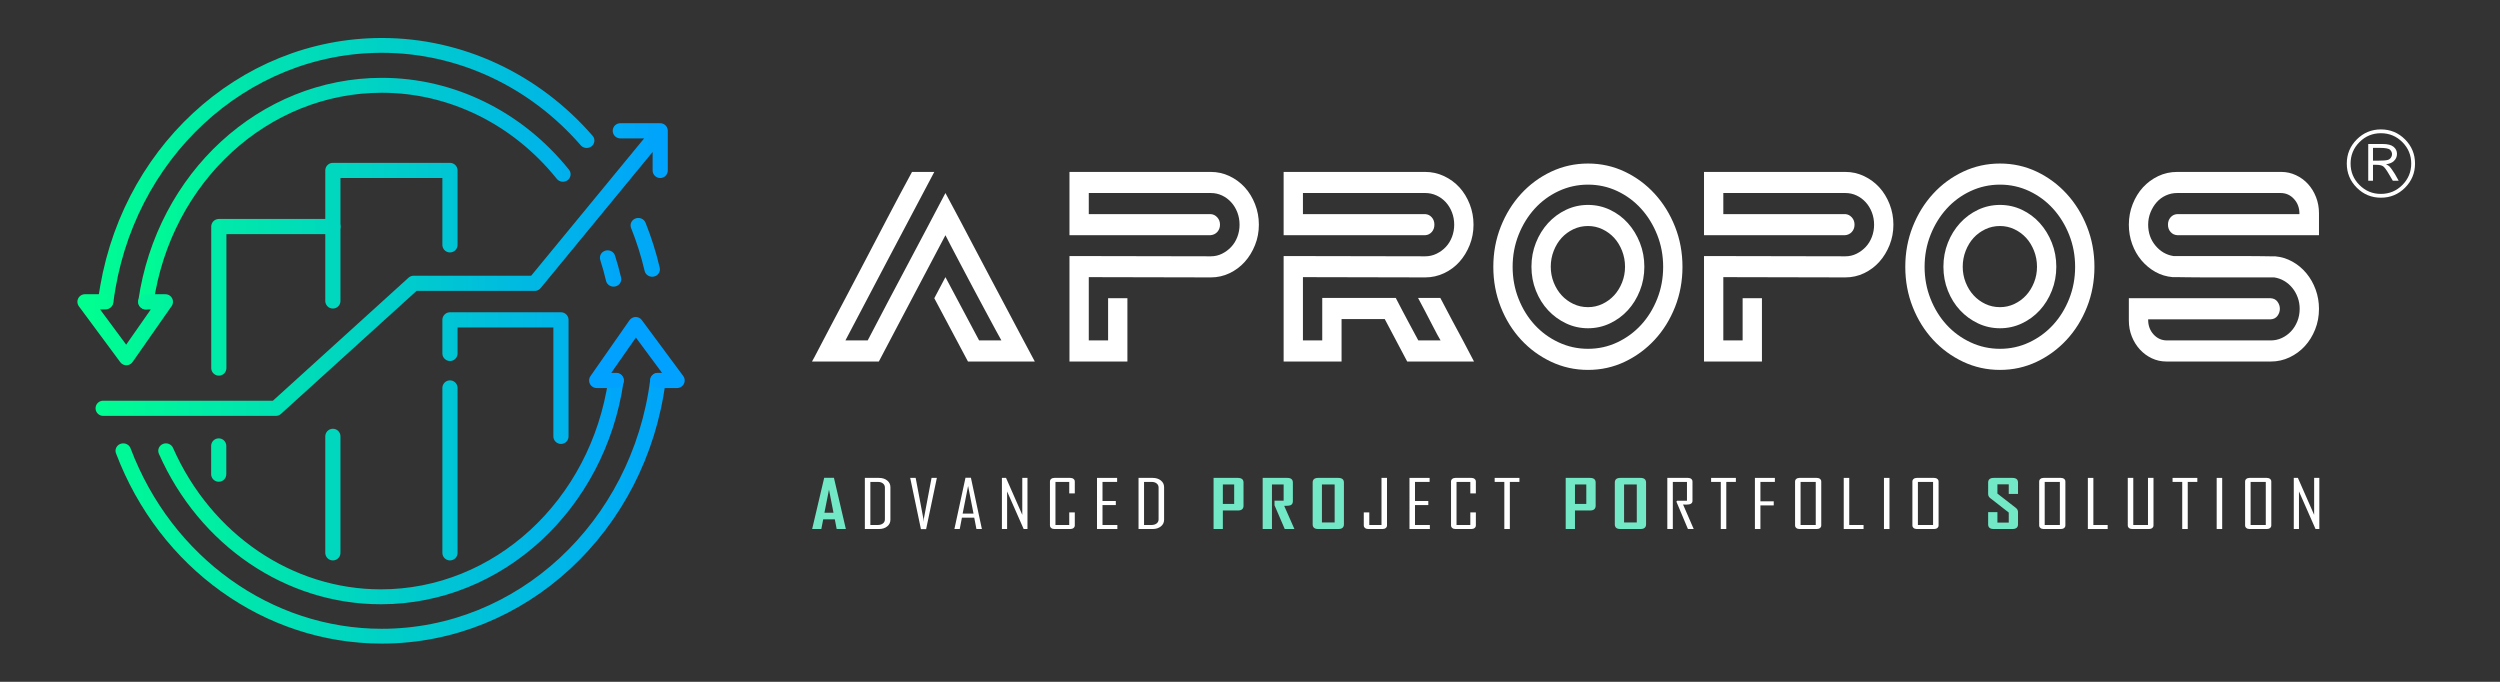
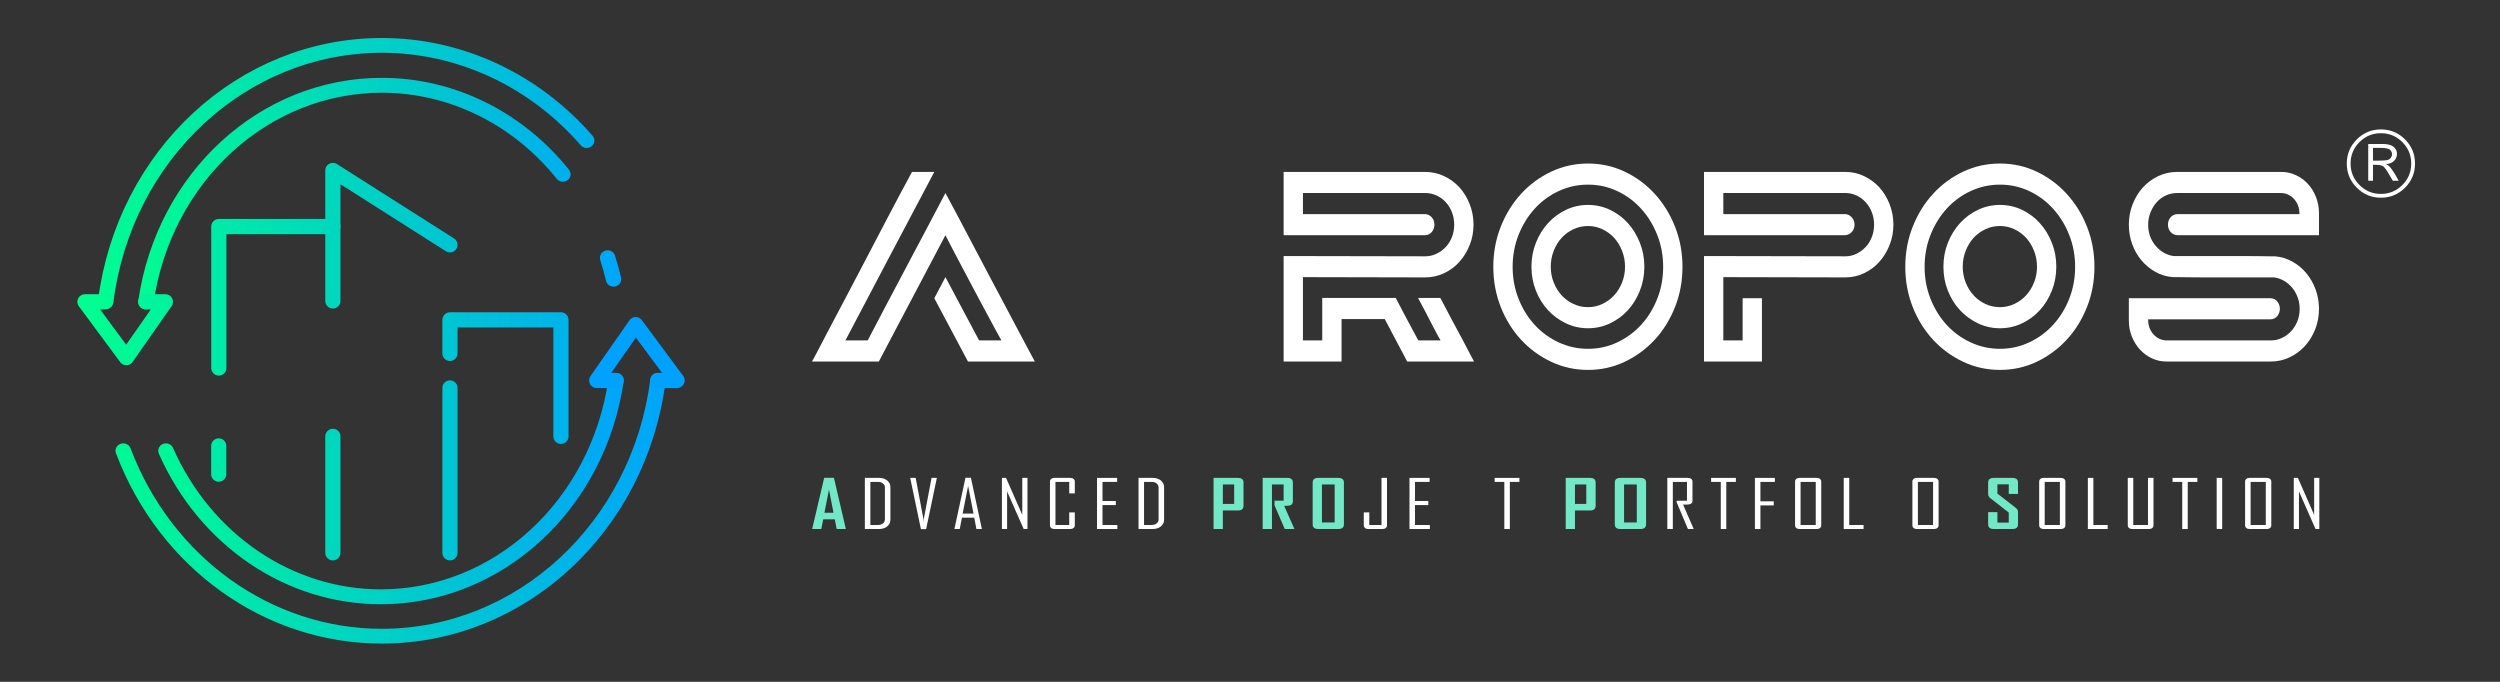
<svg xmlns="http://www.w3.org/2000/svg" xmlns:ns1="http://www.serif.com/" width="100%" height="100%" viewBox="0 0 440 120" version="1.1" xml:space="preserve" style="fill-rule:evenodd;clip-rule:evenodd;stroke-linecap:round;stroke-linejoin:round;stroke-miterlimit:1.5;">
  <rect x="0" y="0" width="440" height="120" fill="#333333" stroke="none" />
  <g id="AProPoS-Logo" ns1:id="AProPoS Logo" transform="matrix(1,0,0,1,-23.336,-24.482)">
    <g id="Logo">
      <g transform="matrix(1.035,0,0,0.991,-2.086,1.692)">
-         <path d="M135.465,70.829C134.865,68.162 134.076,65.552 133.106,63.022C134.076,65.552 134.865,68.162 135.465,70.829Z" style="fill:none;stroke:url(#_Linear1);stroke-width:2.63px;" />
-       </g>
+         </g>
      <g transform="matrix(0.887,0,0,0.858,11.163,12.846)">
        <path d="M135.465,70.829C135.132,69.348 134.74,67.884 134.291,66.441C134.74,67.884 135.132,69.348 135.465,70.829Z" style="fill:none;stroke:url(#_Linear2);stroke-width:3.06px;" />
      </g>
      <g transform="matrix(1.035,0,0,0.991,-2.086,1.692)">
        <path d="M45.521,103.053C52.728,122.945 70.138,135.983 89.494,135.983C113.207,135.983 133.268,116.571 136.445,90.55C133.268,116.571 113.207,135.983 89.494,135.983C70.138,135.983 52.728,122.945 45.521,103.053Z" style="fill:none;stroke:url(#_Linear3);stroke-width:2.63px;" />
      </g>
      <g transform="matrix(0.884,0,0,0.858,11.258,12.846)">
        <path d="M46.701,106.038C54.55,124.328 71.206,135.983 89.494,135.983C112.831,135.983 132.692,117.166 136.302,91.636C132.692,117.166 112.831,135.983 89.494,135.983C71.206,135.983 54.55,124.328 46.701,106.038Z" style="fill:none;stroke:url(#_Linear4);stroke-width:3.06px;" />
      </g>
      <g transform="matrix(1.035,0,0,0.991,-2.086,1.692)">
        <path d="M124.325,47.957C115.355,37.185 102.726,31.058 89.494,31.058C65.781,31.058 45.72,50.471 42.542,76.492C45.72,50.471 65.781,31.058 89.494,31.058C102.726,31.058 115.355,37.185 124.325,47.957Z" style="fill:none;stroke:url(#_Linear5);stroke-width:2.63px;" />
      </g>
      <g transform="matrix(-1,-1.22465e-16,1.22465e-16,-1,180.797,169.04)">
        <path d="M48.998,77.598L52.444,77.598L45.575,87.429L38.293,77.598L41.693,77.598" style="fill:none;stroke:rgb(0,161,255);stroke-width:2.67px;" />
      </g>
      <path d="M102.53,121.78L102.53,92.762" style="fill:none;stroke:url(#_Linear6);stroke-width:2.67px;" />
      <path d="M102.53,86.681L102.53,80.778L122.065,80.778L122.065,101.279" style="fill:none;stroke:url(#_Linear7);stroke-width:2.67px;" />
      <path d="M81.921,121.78L81.921,101.279" style="fill:none;stroke:url(#_Linear8);stroke-width:2.67px;" />
      <g transform="matrix(0.826,0,0,0.826,10.744,17.892)">
        <path d="M61.849,109.007L61.849,102.996" style="fill:none;stroke:url(#_Linear9);stroke-width:3.23px;" />
      </g>
      <path d="M61.849,89.257L61.849,64.355L81.921,64.355L81.921,77.45" style="fill:none;stroke:url(#_Linear10);stroke-width:2.67px;" />
-       <path d="M81.921,64.355L81.921,54.48L102.53,54.48L102.53,67.575" style="fill:none;stroke:url(#_Linear11);stroke-width:2.67px;" />
-       <path d="M41.489,96.341L71.885,96.341L96.135,74.345L117.449,74.345L139.532,47.503L132.509,47.503L139.532,47.503L139.532,54.48" style="fill:none;stroke:url(#_Linear12);stroke-width:2.67px;" />
+       <path d="M81.921,64.355L81.921,54.48L102.53,67.575" style="fill:none;stroke:url(#_Linear11);stroke-width:2.67px;" />
      <g transform="matrix(0.887,0,0,0.858,11.163,12.846)">
        <path d="M125.412,49.309C116.412,37.723 103.296,31.058 89.494,31.058C66.126,31.058 46.248,49.924 42.673,75.495C46.248,49.924 66.126,31.058 89.494,31.058C103.296,31.058 116.412,37.723 125.412,49.309Z" style="fill:none;stroke:url(#_Linear13);stroke-width:3.06px;" />
      </g>
      <path d="M48.998,77.598L52.444,77.598L45.575,87.429L38.293,77.598L41.915,77.598" style="fill:none;stroke:url(#_Linear14);stroke-width:2.67px;" />
    </g>
    <g id="APROPOS" transform="matrix(0.865,0,0,0.945,22.307,4.921)">
      <path d="M193.556,72.314L200.407,84.101L204.941,84.101C204.773,83.833 204.395,83.203 203.807,82.212C203.219,81.222 202.523,80.038 201.717,78.661C200.911,77.284 200.063,75.832 199.173,74.304C198.283,72.776 197.443,71.323 196.654,69.946C195.865,68.57 195.185,67.386 194.614,66.395C194.043,65.404 193.69,64.775 193.556,64.506L183.683,81.633L180.006,88.031L166.405,88.031C166.606,87.728 167.043,86.981 167.714,85.789C168.386,84.597 169.217,83.144 170.208,81.432C171.199,79.719 172.298,77.813 173.507,75.714C174.716,73.615 175.925,71.508 177.134,69.392C178.578,66.874 180.09,64.229 181.668,61.458C183.246,58.688 184.942,55.775 186.756,52.719L191.289,52.719L181.92,68.939L173.205,84.101L177.739,84.101C179.284,81.381 180.711,78.888 182.02,76.621C183.33,74.354 184.598,72.163 185.824,70.047C187.049,67.931 188.284,65.799 189.526,63.65C190.769,61.5 192.112,59.166 193.556,56.648C193.59,56.715 193.884,57.219 194.438,58.159C194.992,59.099 195.697,60.308 196.553,61.786C197.41,63.263 198.375,64.943 199.45,66.823C200.524,68.704 201.624,70.61 202.749,72.541C203.874,74.472 204.974,76.369 206.049,78.233C207.123,80.097 208.081,81.751 208.92,83.195C209.76,84.639 210.44,85.806 210.96,86.696C211.481,87.586 211.741,88.031 211.741,88.031L198.14,88.031L191.289,76.243L193.556,72.314Z" style="fill:white;fill-rule:nonzero;" />
-       <path d="M247.557,52.719C248.9,52.719 250.168,52.979 251.36,53.499C252.552,54.02 253.585,54.717 254.458,55.59C255.331,56.463 256.028,57.504 256.548,58.713C257.069,59.922 257.329,61.198 257.329,62.541C257.329,63.885 257.069,65.152 256.548,66.345C256.028,67.537 255.331,68.578 254.458,69.468C253.585,70.358 252.552,71.063 251.36,71.584C250.168,72.104 248.9,72.364 247.557,72.364L222.722,72.314L222.722,84.101L226.652,84.101L226.652,76.243L230.581,76.243L230.581,88.031L218.793,88.031L218.793,68.385L247.557,68.435C248.363,68.435 249.118,68.276 249.824,67.957C250.529,67.638 251.15,67.218 251.687,66.697C252.225,66.177 252.644,65.555 252.947,64.833C253.249,64.111 253.4,63.347 253.4,62.541C253.4,61.735 253.249,60.971 252.947,60.249C252.644,59.527 252.225,58.898 251.687,58.36C251.15,57.823 250.529,57.403 249.824,57.101C249.118,56.799 248.363,56.648 247.557,56.648L222.722,56.648L222.722,60.577L247.557,60.577C248.06,60.61 248.497,60.812 248.866,61.181C249.236,61.551 249.421,62.004 249.421,62.541C249.421,63.079 249.236,63.532 248.866,63.902C248.497,64.271 248.027,64.472 247.456,64.506L218.793,64.506L218.793,52.719L247.557,52.719Z" style="fill:white;fill-rule:nonzero;" />
      <path d="M287.51,88.031L282.941,80.122L274.154,80.122L274.154,88.031L262.367,88.031L262.367,68.385L291.18,68.435C291.986,68.435 292.75,68.276 293.472,67.957C294.194,67.638 294.824,67.218 295.361,66.697C295.899,66.177 296.318,65.555 296.621,64.833C296.923,64.111 297.074,63.347 297.074,62.541C297.074,61.735 296.923,60.971 296.621,60.249C296.318,59.527 295.899,58.898 295.361,58.36C294.824,57.823 294.194,57.403 293.472,57.101C292.75,56.799 291.986,56.648 291.18,56.648L266.296,56.648L266.296,60.577L291.18,60.577C291.718,60.61 292.163,60.812 292.515,61.181C292.868,61.551 293.044,62.004 293.044,62.541C293.044,63.079 292.868,63.532 292.515,63.902C292.163,64.271 291.718,64.472 291.18,64.506L262.367,64.506L262.367,52.719L291.18,52.719C292.524,52.719 293.8,52.979 295.009,53.499C296.218,54.02 297.259,54.717 298.132,55.59C299.005,56.463 299.702,57.504 300.222,58.713C300.743,59.922 301.003,61.198 301.003,62.541C301.003,63.885 300.743,65.152 300.222,66.345C299.702,67.537 299.005,68.578 298.132,69.468C297.259,70.358 296.218,71.063 295.009,71.584C293.8,72.104 292.524,72.364 291.18,72.364L266.296,72.314L266.296,84.101L270.225,84.101L270.225,76.193L285.186,76.193C285.589,76.932 286.042,77.729 286.546,78.585C287.05,79.442 287.528,80.265 287.982,81.054C288.435,81.843 288.83,82.515 289.165,83.069C289.501,83.623 289.703,83.967 289.77,84.101L294.304,84.101C294.203,83.967 293.993,83.631 293.674,83.094C293.355,82.557 292.985,81.91 292.566,81.155C292.146,80.399 291.684,79.585 291.18,78.711C290.677,77.838 290.19,76.999 289.72,76.193L294.253,76.193C295.093,77.637 295.915,79.064 296.721,80.475C297.527,81.885 298.266,83.144 298.938,84.253L301.104,88.031L287.51,88.031Z" style="fill:white;fill-rule:nonzero;" />
      <path d="M324.301,51.157C326.958,51.157 329.446,51.661 331.766,52.668C334.086,53.676 336.121,55.053 337.869,56.799C339.618,58.545 340.997,60.585 342.005,62.919C343.014,65.253 343.519,67.747 343.519,70.4C343.519,73.053 343.014,75.546 342.005,77.88C340.997,80.214 339.618,82.246 337.869,83.975C336.121,85.705 334.086,87.073 331.766,88.081C329.446,89.088 326.958,89.592 324.301,89.592C321.644,89.592 319.148,89.088 316.811,88.081C314.474,87.073 312.431,85.705 310.682,83.975C308.934,82.246 307.555,80.214 306.546,77.88C305.538,75.546 305.033,73.053 305.033,70.4C305.033,67.747 305.538,65.253 306.546,62.919C307.555,60.585 308.934,58.545 310.682,56.799C312.431,55.053 314.474,53.676 316.811,52.668C319.148,51.661 321.644,51.157 324.301,51.157ZM324.301,85.663C326.413,85.663 328.4,85.261 330.261,84.458C332.121,83.655 333.739,82.567 335.114,81.194C336.488,79.822 337.578,78.207 338.382,76.349C339.187,74.492 339.589,72.509 339.589,70.4C339.589,68.291 339.187,66.308 338.382,64.45C337.578,62.592 336.488,60.969 335.114,59.58C333.739,58.191 332.121,57.095 330.261,56.291C328.4,55.488 326.413,55.086 324.301,55.086C322.189,55.086 320.194,55.488 318.316,56.291C316.439,57.095 314.813,58.191 313.438,59.58C312.064,60.969 310.974,62.592 310.169,64.45C309.365,66.308 308.962,68.291 308.962,70.4C308.962,72.509 309.365,74.492 310.169,76.349C310.974,78.207 312.064,79.822 313.438,81.194C314.813,82.567 316.439,83.655 318.316,84.458C320.194,85.261 322.189,85.663 324.301,85.663ZM324.301,58.864C325.883,58.864 327.372,59.167 328.769,59.773C330.166,60.379 331.377,61.203 332.404,62.247C333.43,63.29 334.247,64.51 334.852,65.907C335.458,67.303 335.761,68.793 335.761,70.375C335.761,71.957 335.458,73.446 334.852,74.842C334.247,76.239 333.43,77.451 332.404,78.477C331.377,79.504 330.166,80.32 328.769,80.926C327.372,81.532 325.883,81.835 324.301,81.835C322.719,81.835 321.23,81.532 319.833,80.926C318.437,80.32 317.217,79.504 316.173,78.477C315.13,77.451 314.305,76.239 313.699,74.842C313.094,73.446 312.791,71.957 312.791,70.375C312.791,68.793 313.094,67.303 313.699,65.907C314.305,64.51 315.13,63.29 316.173,62.247C317.217,61.203 318.437,60.379 319.833,59.773C321.23,59.167 322.719,58.864 324.301,58.864ZM324.301,77.905C325.338,77.905 326.317,77.705 327.238,77.303C328.159,76.901 328.954,76.366 329.623,75.696C330.292,75.027 330.828,74.232 331.229,73.312C331.631,72.391 331.832,71.412 331.832,70.375C331.832,69.337 331.631,68.349 331.229,67.412C330.828,66.475 330.292,65.672 329.623,65.002C328.954,64.333 328.159,63.798 327.238,63.396C326.317,62.994 325.338,62.793 324.301,62.793C323.23,62.793 322.234,62.994 321.314,63.396C320.393,63.798 319.598,64.333 318.929,65.002C318.26,65.672 317.724,66.475 317.322,67.412C316.921,68.349 316.72,69.337 316.72,70.375C316.72,71.412 316.921,72.391 317.322,73.312C317.724,74.232 318.26,75.027 318.929,75.696C319.598,76.366 320.393,76.901 321.314,77.303C322.234,77.705 323.23,77.905 324.301,77.905Z" style="fill:white;fill-rule:nonzero;" />
      <path d="M376.665,52.719C378.008,52.719 379.276,52.979 380.468,53.499C381.66,54.02 382.693,54.717 383.566,55.59C384.439,56.463 385.136,57.504 385.656,58.713C386.177,59.922 386.437,61.198 386.437,62.541C386.437,63.885 386.177,65.152 385.656,66.345C385.136,67.537 384.439,68.578 383.566,69.468C382.693,70.358 381.66,71.063 380.468,71.584C379.276,72.104 378.008,72.364 376.665,72.364L351.83,72.314L351.83,84.101L355.759,84.101L355.759,76.243L359.689,76.243L359.689,88.031L347.901,88.031L347.901,68.385L376.665,68.435C377.471,68.435 378.226,68.276 378.931,67.957C379.637,67.638 380.258,67.218 380.795,66.697C381.333,66.177 381.752,65.555 382.055,64.833C382.357,64.111 382.508,63.347 382.508,62.541C382.508,61.735 382.357,60.971 382.055,60.249C381.752,59.527 381.333,58.898 380.795,58.36C380.258,57.823 379.637,57.403 378.931,57.101C378.226,56.799 377.471,56.648 376.665,56.648L351.83,56.648L351.83,60.577L376.665,60.577C377.168,60.61 377.605,60.812 377.974,61.181C378.344,61.551 378.528,62.004 378.528,62.541C378.528,63.079 378.344,63.532 377.974,63.902C377.605,64.271 377.135,64.472 376.564,64.506L347.901,64.506L347.901,52.719L376.665,52.719Z" style="fill:white;fill-rule:nonzero;" />
      <path d="M408.123,51.157C410.78,51.157 413.268,51.661 415.588,52.668C417.908,53.676 419.943,55.053 421.691,56.799C423.44,58.545 424.819,60.585 425.827,62.919C426.836,65.253 427.341,67.747 427.341,70.4C427.341,73.053 426.836,75.546 425.827,77.88C424.819,80.214 423.44,82.246 421.691,83.975C419.943,85.705 417.908,87.073 415.588,88.081C413.268,89.088 410.78,89.592 408.123,89.592C405.466,89.592 402.969,89.088 400.633,88.081C398.296,87.073 396.253,85.705 394.504,83.975C392.756,82.246 391.377,80.214 390.368,77.88C389.359,75.546 388.855,73.053 388.855,70.4C388.855,67.747 389.359,65.253 390.368,62.919C391.377,60.585 392.756,58.545 394.504,56.799C396.253,55.053 398.296,53.676 400.633,52.668C402.969,51.661 405.466,51.157 408.123,51.157ZM408.123,85.663C410.235,85.663 412.221,85.261 414.082,84.458C415.943,83.655 417.561,82.567 418.936,81.194C420.31,79.822 421.4,78.207 422.204,76.349C423.009,74.492 423.411,72.509 423.411,70.4C423.411,68.291 423.009,66.308 422.204,64.45C421.4,62.592 420.31,60.969 418.936,59.58C417.561,58.191 415.943,57.095 414.082,56.291C412.221,55.488 410.235,55.086 408.123,55.086C406.011,55.086 404.016,55.488 402.138,56.291C400.261,57.095 398.634,58.191 397.26,59.58C395.885,60.969 394.796,62.592 393.991,64.45C393.186,66.308 392.784,68.291 392.784,70.4C392.784,72.509 393.186,74.492 393.991,76.349C394.796,78.207 395.885,79.822 397.26,81.194C398.634,82.567 400.261,83.655 402.138,84.458C404.016,85.261 406.011,85.663 408.123,85.663ZM408.123,58.864C409.705,58.864 411.194,59.167 412.591,59.773C413.987,60.379 415.199,61.203 416.226,62.247C417.252,63.29 418.068,64.51 418.674,65.907C419.28,67.303 419.583,68.793 419.583,70.375C419.583,71.957 419.28,73.446 418.674,74.842C418.068,76.239 417.252,77.451 416.226,78.477C415.199,79.504 413.987,80.32 412.591,80.926C411.194,81.532 409.705,81.835 408.123,81.835C406.541,81.835 405.052,81.532 403.655,80.926C402.258,80.32 401.038,79.504 399.995,78.477C398.952,77.451 398.127,76.239 397.521,74.842C396.915,73.446 396.613,71.957 396.613,70.375C396.613,68.793 396.915,67.303 397.521,65.907C398.127,64.51 398.952,63.29 399.995,62.247C401.038,61.203 402.258,60.379 403.655,59.773C405.052,59.167 406.541,58.864 408.123,58.864ZM408.123,77.905C409.16,77.905 410.139,77.705 411.06,77.303C411.981,76.901 412.776,76.366 413.445,75.696C414.114,75.027 414.65,74.232 415.051,73.312C415.453,72.391 415.654,71.412 415.654,70.375C415.654,69.337 415.453,68.349 415.051,67.412C414.65,66.475 414.114,65.672 413.445,65.002C412.776,64.333 411.981,63.798 411.06,63.396C410.139,62.994 409.16,62.793 408.123,62.793C407.052,62.793 406.056,62.994 405.136,63.396C404.215,63.798 403.42,64.333 402.751,65.002C402.081,65.672 401.546,66.475 401.144,67.412C400.743,68.349 400.542,69.337 400.542,70.375C400.542,71.412 400.743,72.391 401.144,73.312C401.546,74.232 402.081,75.027 402.751,75.696C403.42,76.366 404.215,76.901 405.136,77.303C406.056,77.705 407.052,77.905 408.123,77.905Z" style="fill:white;fill-rule:nonzero;" />
      <path d="M463.912,72.364L449.757,72.364C448.246,72.364 447.07,72.356 446.231,72.339C445.391,72.322 444.77,72.314 444.367,72.314L443.259,72.314C441.982,72.213 440.807,71.886 439.732,71.332C438.658,70.778 437.718,70.064 436.912,69.191C436.106,68.318 435.476,67.31 435.023,66.168C434.569,65.027 434.342,63.818 434.342,62.541C434.342,61.198 434.603,59.922 435.124,58.713C435.646,57.504 436.344,56.463 437.218,55.59C438.092,54.717 439.126,54.02 440.32,53.499C441.513,52.979 442.799,52.719 444.178,52.719L465.362,52.719C466.405,52.719 467.397,52.92 468.339,53.323C469.28,53.726 470.096,54.272 470.785,54.96C471.474,55.649 472.021,56.463 472.424,57.403C472.828,58.344 473.029,59.351 473.029,60.426L473.029,64.506L444.216,64.506C443.645,64.472 443.183,64.271 442.83,63.902C442.478,63.532 442.302,63.079 442.302,62.541C442.302,62.004 442.478,61.551 442.83,61.181C443.183,60.812 443.628,60.61 444.165,60.577L469.05,60.577L469.05,60.476C469.05,59.401 468.681,58.495 467.942,57.756C467.203,57.017 466.296,56.648 465.222,56.648L444.165,56.648C443.359,56.648 442.595,56.799 441.873,57.101C441.151,57.403 440.53,57.823 440.01,58.36C439.489,58.898 439.069,59.527 438.75,60.249C438.431,60.971 438.272,61.735 438.272,62.541C438.272,64.053 438.768,65.354 439.76,66.445C440.752,67.537 441.971,68.183 443.417,68.385L457.643,68.385C459.157,68.385 460.334,68.393 461.174,68.41C462.015,68.427 462.646,68.435 463.066,68.435L464.101,68.435C465.345,68.536 466.513,68.863 467.606,69.417C468.699,69.972 469.649,70.694 470.456,71.584C471.264,72.473 471.894,73.489 472.348,74.631C472.802,75.773 473.029,76.965 473.029,78.208C473.029,79.585 472.769,80.869 472.248,82.061C471.726,83.253 471.028,84.286 470.154,85.159C469.28,86.032 468.246,86.729 467.052,87.25C465.859,87.77 464.589,88.031 463.244,88.031L442.01,88.031C440.933,88.031 439.933,87.829 439.008,87.426C438.083,87.023 437.276,86.477 436.587,85.789C435.898,85.1 435.351,84.295 434.948,83.371C434.544,82.447 434.342,81.448 434.342,80.374L434.342,76.243L463.207,76.243C463.811,76.277 464.273,76.495 464.592,76.898C464.911,77.301 465.07,77.738 465.07,78.208C465.07,78.678 464.911,79.114 464.592,79.517C464.273,79.92 463.811,80.139 463.207,80.172L438.272,80.172L438.272,80.273C438.272,81.348 438.641,82.254 439.38,82.993C440.119,83.732 441.025,84.101 442.1,84.101L463.207,84.101C464.013,84.101 464.768,83.95 465.473,83.648C466.179,83.346 466.8,82.934 467.337,82.414C467.875,81.893 468.303,81.272 468.622,80.55C468.941,79.828 469.1,79.047 469.1,78.208C469.1,77.469 468.966,76.764 468.697,76.092C468.429,75.42 468.059,74.824 467.589,74.304C467.119,73.783 466.573,73.355 465.952,73.019C465.331,72.683 464.651,72.465 463.912,72.364Z" style="fill:white;fill-rule:nonzero;" />
    </g>
    <g id="Advanced-Project-Portfolio-Solution" ns1:id="Advanced Project Portfolio Solution" transform="matrix(1.213,0,0,1,-33.964,1.344)">
      <path d="M169.968,116.244L168.635,116.244L168.364,114.537L166.68,114.537L166.41,116.244L165.082,116.244L165.082,116.222L166.824,107.236L168.238,107.236L169.968,116.244ZM168.175,113.382L167.519,109.323L166.858,113.382L168.175,113.382Z" style="fill:rgb(114,232,198);fill-rule:nonzero;" />
      <path d="M176.432,114.618C176.432,115.093 176.276,115.483 175.964,115.787C175.651,116.092 175.258,116.244 174.782,116.244L172.724,116.244L172.724,107.248L174.782,107.248C175.261,107.248 175.656,107.4 175.967,107.705C176.277,108.01 176.432,108.399 176.432,108.875L176.432,114.618ZM175.633,114.537L175.633,108.944C175.633,108.649 175.54,108.41 175.354,108.228C175.169,108.046 174.928,107.955 174.633,107.955L173.523,107.955L173.523,115.537L174.587,115.537C174.897,115.537 175.149,115.448 175.343,115.27C175.536,115.092 175.633,114.848 175.633,114.537Z" style="fill:white;fill-rule:nonzero;" />
      <path d="M183.172,107.248L181.614,116.267L180.861,116.267L179.303,107.248L180.097,107.248L181.212,114.411C181.212,114.411 181.223,114.606 181.246,114.997C181.25,114.863 181.264,114.667 181.287,114.411L182.402,107.248L183.172,107.248Z" style="fill:white;fill-rule:nonzero;" />
      <path d="M189.705,116.244L188.912,116.244L188.596,114.244L186.808,114.244L186.492,116.244L185.721,116.244L185.721,116.222L187.325,107.225L188.113,107.225L189.705,116.244ZM188.492,113.537L187.705,108.662L186.911,113.537L188.492,113.537Z" style="fill:white;fill-rule:nonzero;" />
      <path d="M196.319,116.244L195.767,116.244L193.364,109.628L193.364,116.244L192.611,116.244L192.611,107.248L193.209,107.248L195.566,113.75L195.566,107.248L196.319,107.248L196.319,116.244Z" style="fill:white;fill-rule:nonzero;" />
      <path d="M203.185,115.606C203.185,115.794 203.124,115.947 203.001,116.066C202.879,116.185 202.723,116.244 202.536,116.244L200.219,116.244C200.031,116.244 199.878,116.185 199.759,116.066C199.64,115.947 199.581,115.794 199.581,115.606L199.581,107.886C199.581,107.698 199.64,107.545 199.759,107.426C199.878,107.307 200.031,107.248 200.219,107.248L202.536,107.248C202.723,107.248 202.879,107.307 203.001,107.426C203.124,107.545 203.185,107.698 203.185,107.886L203.185,109.978L202.38,109.978L202.38,107.955L200.38,107.955L200.38,115.537L202.38,115.537L202.38,113.324L203.185,113.324L203.185,115.606Z" style="fill:white;fill-rule:nonzero;" />
      <path d="M209.362,116.244L206.407,116.244L206.407,107.248L209.327,107.248L209.327,107.955L207.206,107.955L207.206,111.312L209.138,111.312L209.138,112.031L207.206,112.031L207.206,115.537L209.362,115.537L209.362,116.244Z" style="fill:white;fill-rule:nonzero;" />
      <path d="M216.142,114.618C216.142,115.093 215.986,115.483 215.673,115.787C215.361,116.092 214.967,116.244 214.492,116.244L212.434,116.244L212.434,107.248L214.492,107.248C214.971,107.248 215.366,107.4 215.676,107.705C215.987,108.01 216.142,108.399 216.142,108.875L216.142,114.618ZM215.343,114.537L215.343,108.944C215.343,108.649 215.25,108.41 215.064,108.228C214.878,108.046 214.638,107.955 214.343,107.955L213.233,107.955L213.233,115.537L214.297,115.537C214.607,115.537 214.859,115.448 215.053,115.27C215.246,115.092 215.343,114.848 215.343,114.537Z" style="fill:white;fill-rule:nonzero;" />
      <path d="M227.667,112.146C227.667,112.705 227.393,112.985 226.845,112.985L224.667,112.985L224.667,116.244L223.321,116.244L223.321,107.248L226.845,107.248C227.393,107.248 227.667,107.524 227.667,108.076L227.667,112.146ZM226.311,111.83L226.311,108.403L224.667,108.403L224.667,111.83L226.311,111.83Z" style="fill:rgb(114,232,198);fill-rule:nonzero;" />
      <path d="M235.051,116.244L233.648,116.244L232.165,112.065L232.165,111.255L233.488,111.255L233.488,108.403L231.792,108.403L231.792,116.244L230.446,116.244L230.446,107.248L234.016,107.248C234.557,107.248 234.827,107.524 234.827,108.076L234.827,111.347C234.827,111.726 234.699,111.971 234.442,112.082C234.304,112.14 234.013,112.169 233.568,112.169L235.051,116.244Z" style="fill:rgb(114,232,198);fill-rule:nonzero;" />
      <path d="M242.234,115.422C242.234,115.97 241.962,116.244 241.417,116.244L238.497,116.244C237.964,116.244 237.698,115.97 237.698,115.422L237.698,108.076C237.698,107.524 237.964,107.248 238.497,107.248L241.417,107.248C241.962,107.248 242.234,107.524 242.234,108.076L242.234,115.422ZM240.889,115.089L240.889,108.403L239.043,108.403L239.043,115.089L240.889,115.089Z" style="fill:rgb(114,232,198);fill-rule:nonzero;" />
      <path d="M248.485,115.606C248.485,115.794 248.426,115.947 248.307,116.066C248.188,116.185 248.035,116.244 247.847,116.244L245.754,116.244C245.567,116.244 245.413,116.185 245.295,116.066C245.176,115.947 245.116,115.794 245.116,115.606L245.116,113.324L245.915,113.324L245.915,115.537L247.686,115.537L247.686,107.248L248.485,107.248L248.485,115.606Z" style="fill:white;fill-rule:nonzero;" />
      <path d="M254.702,116.244L251.747,116.244L251.747,107.248L254.667,107.248L254.667,107.955L252.546,107.955L252.546,111.312L254.478,111.312L254.478,112.031L252.546,112.031L252.546,115.537L254.702,115.537L254.702,116.244Z" style="fill:white;fill-rule:nonzero;" />
-       <path d="M261.379,115.606C261.379,115.794 261.317,115.947 261.195,116.066C261.072,116.185 260.917,116.244 260.729,116.244L258.412,116.244C258.225,116.244 258.071,116.185 257.952,116.066C257.834,115.947 257.774,115.794 257.774,115.606L257.774,107.886C257.774,107.698 257.834,107.545 257.952,107.426C258.071,107.307 258.225,107.248 258.412,107.248L260.729,107.248C260.917,107.248 261.072,107.307 261.195,107.426C261.317,107.545 261.379,107.698 261.379,107.886L261.379,109.978L260.574,109.978L260.574,107.955L258.573,107.955L258.573,115.537L260.574,115.537L260.574,113.324L261.379,113.324L261.379,115.606Z" style="fill:white;fill-rule:nonzero;" />
      <path d="M267.699,107.955L266.308,107.955L266.308,116.244L265.509,116.244L265.509,107.955L264.106,107.955L264.106,107.248L267.699,107.248L267.699,107.955Z" style="fill:white;fill-rule:nonzero;" />
      <path d="M278.759,112.146C278.759,112.705 278.485,112.985 277.937,112.985L275.758,112.985L275.758,116.244L274.413,116.244L274.413,107.248L277.937,107.248C278.485,107.248 278.759,107.524 278.759,108.076L278.759,112.146ZM277.402,111.83L277.402,108.403L275.758,108.403L275.758,111.83L277.402,111.83Z" style="fill:rgb(114,232,198);fill-rule:nonzero;" />
      <path d="M286.074,115.422C286.074,115.97 285.801,116.244 285.257,116.244L282.337,116.244C281.804,116.244 281.538,115.97 281.538,115.422L281.538,108.076C281.538,107.524 281.804,107.248 282.337,107.248L285.257,107.248C285.801,107.248 286.074,107.524 286.074,108.076L286.074,115.422ZM284.728,115.089L284.728,108.403L282.883,108.403L282.883,115.089L284.728,115.089Z" style="fill:rgb(114,232,198);fill-rule:nonzero;" />
      <path d="M292.986,116.244L292.147,116.244L290.474,111.427L290.583,111.266L292.009,111.266L292.009,107.955L289.956,107.955L289.956,116.244L289.157,116.244L289.157,107.248L292.17,107.248C292.357,107.248 292.511,107.307 292.63,107.426C292.748,107.545 292.808,107.698 292.808,107.886L292.808,111.301C292.808,111.734 292.516,111.95 291.934,111.95C291.876,111.95 291.792,111.947 291.681,111.942C291.57,111.936 291.489,111.933 291.44,111.933C291.957,113.366 292.472,114.804 292.986,116.244Z" style="fill:white;fill-rule:nonzero;" />
      <path d="M299.105,107.955L297.714,107.955L297.714,116.244L296.915,116.244L296.915,107.955L295.512,107.955L295.512,107.248L299.105,107.248L299.105,107.955Z" style="fill:white;fill-rule:nonzero;" />
      <path d="M304.764,107.955L302.666,107.955L302.666,111.37L304.598,111.37L304.598,112.088L302.666,112.088L302.666,116.244L301.867,116.244L301.867,107.248L304.764,107.248L304.764,107.955Z" style="fill:white;fill-rule:nonzero;" />
      <path d="M311.493,115.606C311.493,115.794 311.432,115.947 311.312,116.066C311.191,116.185 311.037,116.244 310.849,116.244L308.331,116.244C308.143,116.244 307.99,116.185 307.871,116.066C307.752,115.947 307.693,115.794 307.693,115.606L307.693,107.886C307.693,107.698 307.752,107.545 307.871,107.426C307.99,107.307 308.143,107.248 308.331,107.248L310.849,107.248C311.037,107.248 311.191,107.307 311.312,107.426C311.432,107.545 311.493,107.698 311.493,107.886L311.493,115.606ZM310.694,115.537L310.694,107.955L308.492,107.955L308.492,115.537L310.694,115.537Z" style="fill:white;fill-rule:nonzero;" />
      <path d="M317.629,116.244L314.755,116.244L314.755,107.248L315.554,107.248L315.554,115.537L317.629,115.537L317.629,116.244Z" style="fill:white;fill-rule:nonzero;" />
-       <rect x="320.592" y="107.248" width="0.799" height="8.997" style="fill:white;fill-rule:nonzero;" />
      <path d="M328.516,115.606C328.516,115.794 328.456,115.947 328.335,116.066C328.215,116.185 328.06,116.244 327.873,116.244L325.355,116.244C325.167,116.244 325.014,116.185 324.895,116.066C324.776,115.947 324.717,115.794 324.717,115.606L324.717,107.886C324.717,107.698 324.776,107.545 324.895,107.426C325.014,107.307 325.167,107.248 325.355,107.248L327.873,107.248C328.06,107.248 328.215,107.307 328.335,107.426C328.456,107.545 328.516,107.698 328.516,107.886L328.516,115.606ZM327.717,115.537L327.717,107.955L325.516,107.955L325.516,115.537L327.717,115.537Z" style="fill:white;fill-rule:nonzero;" />
      <path d="M340.042,115.422C340.042,115.97 339.77,116.244 339.225,116.244L336.518,116.244C335.977,116.244 335.707,115.97 335.707,115.422L335.707,113.278L337.052,113.278L337.052,115.112L338.697,115.112L338.697,113.347L336,110.795C335.805,110.607 335.707,110.367 335.707,110.076L335.707,108.076C335.707,107.524 335.977,107.248 336.518,107.248L339.225,107.248C339.77,107.248 340.042,107.52 340.042,108.064L340.042,110.076L338.697,110.076L338.697,108.38L337.052,108.38L337.052,110.007L339.749,112.548C339.944,112.732 340.042,112.975 340.042,113.278L340.042,115.422Z" style="fill:rgb(114,232,198);fill-rule:nonzero;" />
      <path d="M346.914,115.606C346.914,115.794 346.854,115.947 346.733,116.066C346.612,116.185 346.458,116.244 346.27,116.244L343.752,116.244C343.564,116.244 343.411,116.185 343.292,116.066C343.173,115.947 343.114,115.794 343.114,115.606L343.114,107.886C343.114,107.698 343.173,107.545 343.292,107.426C343.411,107.307 343.564,107.248 343.752,107.248L346.27,107.248C346.458,107.248 346.612,107.307 346.733,107.426C346.854,107.545 346.914,107.698 346.914,107.886L346.914,115.606ZM346.115,115.537L346.115,107.955L343.913,107.955L343.913,115.537L346.115,115.537Z" style="fill:white;fill-rule:nonzero;" />
      <path d="M353.05,116.244L350.176,116.244L350.176,107.248L350.975,107.248L350.975,115.537L353.05,115.537L353.05,116.244Z" style="fill:white;fill-rule:nonzero;" />
      <path d="M359.698,115.606C359.698,115.794 359.638,115.947 359.517,116.066C359.396,116.185 359.242,116.244 359.054,116.244L356.605,116.244C356.418,116.244 356.264,116.185 356.146,116.066C356.027,115.947 355.967,115.794 355.967,115.606L355.967,107.248L356.766,107.248L356.766,115.537L358.899,115.537L358.899,107.248L359.698,107.248L359.698,115.606Z" style="fill:white;fill-rule:nonzero;" />
      <path d="M366.059,107.955L364.668,107.955L364.668,116.244L363.869,116.244L363.869,107.955L362.466,107.955L362.466,107.248L366.059,107.248L366.059,107.955Z" style="fill:white;fill-rule:nonzero;" />
      <rect x="368.867" y="107.248" width="0.799" height="8.997" style="fill:white;fill-rule:nonzero;" />
      <path d="M376.791,115.606C376.791,115.794 376.731,115.947 376.61,116.066C376.489,116.185 376.335,116.244 376.147,116.244L373.629,116.244C373.441,116.244 373.288,116.185 373.169,116.066C373.05,115.947 372.991,115.794 372.991,115.606L372.991,107.886C372.991,107.698 373.05,107.545 373.169,107.426C373.288,107.307 373.441,107.248 373.629,107.248L376.147,107.248C376.335,107.248 376.489,107.307 376.61,107.426C376.731,107.545 376.791,107.698 376.791,107.886L376.791,115.606ZM375.992,115.537L375.992,107.955L373.79,107.955L373.79,115.537L375.992,115.537Z" style="fill:white;fill-rule:nonzero;" />
      <path d="M383.761,116.244L383.209,116.244L380.806,109.628L380.806,116.244L380.053,116.244L380.053,107.248L380.651,107.248L383.008,113.75L383.008,107.248L383.761,107.248L383.761,116.244Z" style="fill:white;fill-rule:nonzero;" />
    </g>
    <g id="Registered-Trademark" ns1:id="Registered Trademark" transform="matrix(1,0,0,1,228.015,23.723)">
      <path d="M220.365,29.546C220.365,31.204 219.779,32.621 218.609,33.794C217.438,34.968 216.023,35.555 214.364,35.555C212.705,35.555 211.289,34.968 210.115,33.794C208.942,32.621 208.355,31.204 208.355,29.546C208.355,27.887 208.942,26.47 210.115,25.297C211.289,24.123 212.705,23.536 214.364,23.536C216.023,23.536 217.438,24.123 218.609,25.297C219.779,26.47 220.365,27.887 220.365,29.546ZM219.696,29.546C219.696,28.073 219.176,26.815 218.135,25.771C217.094,24.727 215.834,24.205 214.356,24.205C212.883,24.205 211.626,24.727 210.585,25.771C209.544,26.815 209.024,28.073 209.024,29.546C209.024,31.018 209.544,32.276 210.585,33.32C211.626,34.364 212.883,34.886 214.356,34.886C215.834,34.886 217.094,34.364 218.135,33.32C219.176,32.276 219.696,31.018 219.696,29.546ZM212.13,26.101L214.643,26.101C215.552,26.101 216.204,26.267 216.599,26.6C216.993,26.933 217.191,27.348 217.191,27.844C217.191,28.369 216.985,28.809 216.573,29.165C216.274,29.419 215.837,29.588 215.261,29.672C215.521,29.797 215.704,29.907 215.811,30.003C215.919,30.098 216.085,30.302 216.311,30.612C216.536,30.922 216.709,31.182 216.827,31.391L217.487,32.567L216.455,32.567L215.828,31.501C215.349,30.671 214.983,30.175 214.732,30.011C214.481,29.847 214.071,29.766 213.501,29.766L212.968,29.766L212.968,32.567L212.13,32.567L212.13,26.101ZM212.968,26.786L212.968,29.038L213.789,29.038C214.691,29.038 215.29,28.993 215.583,28.902C215.797,28.84 215.974,28.713 216.112,28.521C216.25,28.33 216.319,28.129 216.319,27.921C216.319,27.61 216.202,27.344 215.968,27.121C215.734,26.898 215.143,26.786 214.195,26.786L212.968,26.786Z" style="fill:white;fill-rule:nonzero;" />
    </g>
  </g>
  <defs>
    <linearGradient id="_Linear1" x1="0" y1="0" x2="1" y2="0" gradientUnits="userSpaceOnUse" gradientTransform="matrix(104.21,0,0,104.006,38.293,84.482)">
      <stop offset="0" style="stop-color:rgb(0,255,143);stop-opacity:1" />
      <stop offset="1" style="stop-color:rgb(0,161,255);stop-opacity:1" />
    </linearGradient>
    <linearGradient id="_Linear2" x1="0" y1="0" x2="1" y2="0" gradientUnits="userSpaceOnUse" gradientTransform="matrix(104.21,0,0,104.006,38.293,84.482)">
      <stop offset="0" style="stop-color:rgb(0,255,143);stop-opacity:1" />
      <stop offset="1" style="stop-color:rgb(0,161,255);stop-opacity:1" />
    </linearGradient>
    <linearGradient id="_Linear3" x1="0" y1="0" x2="1" y2="0" gradientUnits="userSpaceOnUse" gradientTransform="matrix(104.21,0,0,104.006,38.293,84.482)">
      <stop offset="0" style="stop-color:rgb(0,255,143);stop-opacity:1" />
      <stop offset="1" style="stop-color:rgb(0,161,255);stop-opacity:1" />
    </linearGradient>
    <linearGradient id="_Linear4" x1="0" y1="0" x2="1" y2="0" gradientUnits="userSpaceOnUse" gradientTransform="matrix(104.21,0,0,104.006,38.293,84.482)">
      <stop offset="0" style="stop-color:rgb(0,255,143);stop-opacity:1" />
      <stop offset="1" style="stop-color:rgb(0,161,255);stop-opacity:1" />
    </linearGradient>
    <linearGradient id="_Linear5" x1="0" y1="0" x2="1" y2="0" gradientUnits="userSpaceOnUse" gradientTransform="matrix(104.21,0,0,104.006,38.293,84.482)">
      <stop offset="0" style="stop-color:rgb(0,255,143);stop-opacity:1" />
      <stop offset="1" style="stop-color:rgb(0,161,255);stop-opacity:1" />
    </linearGradient>
    <linearGradient id="_Linear6" x1="0" y1="0" x2="1" y2="0" gradientUnits="userSpaceOnUse" gradientTransform="matrix(104.21,0,0,104.006,38.293,84.482)">
      <stop offset="0" style="stop-color:rgb(0,255,143);stop-opacity:1" />
      <stop offset="1" style="stop-color:rgb(0,161,255);stop-opacity:1" />
    </linearGradient>
    <linearGradient id="_Linear7" x1="0" y1="0" x2="1" y2="0" gradientUnits="userSpaceOnUse" gradientTransform="matrix(104.21,0,0,104.006,38.293,84.482)">
      <stop offset="0" style="stop-color:rgb(0,255,143);stop-opacity:1" />
      <stop offset="1" style="stop-color:rgb(0,161,255);stop-opacity:1" />
    </linearGradient>
    <linearGradient id="_Linear8" x1="0" y1="0" x2="1" y2="0" gradientUnits="userSpaceOnUse" gradientTransform="matrix(104.21,0,0,104.006,38.293,84.482)">
      <stop offset="0" style="stop-color:rgb(0,255,143);stop-opacity:1" />
      <stop offset="1" style="stop-color:rgb(0,161,255);stop-opacity:1" />
    </linearGradient>
    <linearGradient id="_Linear9" x1="0" y1="0" x2="1" y2="0" gradientUnits="userSpaceOnUse" gradientTransform="matrix(104.21,0,0,104.006,38.293,84.482)">
      <stop offset="0" style="stop-color:rgb(0,255,143);stop-opacity:1" />
      <stop offset="1" style="stop-color:rgb(0,161,255);stop-opacity:1" />
    </linearGradient>
    <linearGradient id="_Linear10" x1="0" y1="0" x2="1" y2="0" gradientUnits="userSpaceOnUse" gradientTransform="matrix(104.21,0,0,104.006,38.293,84.482)">
      <stop offset="0" style="stop-color:rgb(0,255,143);stop-opacity:1" />
      <stop offset="1" style="stop-color:rgb(0,161,255);stop-opacity:1" />
    </linearGradient>
    <linearGradient id="_Linear11" x1="0" y1="0" x2="1" y2="0" gradientUnits="userSpaceOnUse" gradientTransform="matrix(104.21,0,0,104.006,38.293,84.482)">
      <stop offset="0" style="stop-color:rgb(0,255,143);stop-opacity:1" />
      <stop offset="1" style="stop-color:rgb(0,161,255);stop-opacity:1" />
    </linearGradient>
    <linearGradient id="_Linear12" x1="0" y1="0" x2="1" y2="0" gradientUnits="userSpaceOnUse" gradientTransform="matrix(104.21,0,0,104.006,38.293,84.482)">
      <stop offset="0" style="stop-color:rgb(0,255,143);stop-opacity:1" />
      <stop offset="1" style="stop-color:rgb(0,161,255);stop-opacity:1" />
    </linearGradient>
    <linearGradient id="_Linear13" x1="0" y1="0" x2="1" y2="0" gradientUnits="userSpaceOnUse" gradientTransform="matrix(104.21,0,0,104.006,38.293,84.482)">
      <stop offset="0" style="stop-color:rgb(0,255,143);stop-opacity:1" />
      <stop offset="1" style="stop-color:rgb(0,161,255);stop-opacity:1" />
    </linearGradient>
    <linearGradient id="_Linear14" x1="0" y1="0" x2="1" y2="0" gradientUnits="userSpaceOnUse" gradientTransform="matrix(104.21,0,0,104.006,38.293,84.482)">
      <stop offset="0" style="stop-color:rgb(0,255,143);stop-opacity:1" />
      <stop offset="1" style="stop-color:rgb(0,161,255);stop-opacity:1" />
    </linearGradient>
  </defs>
</svg>